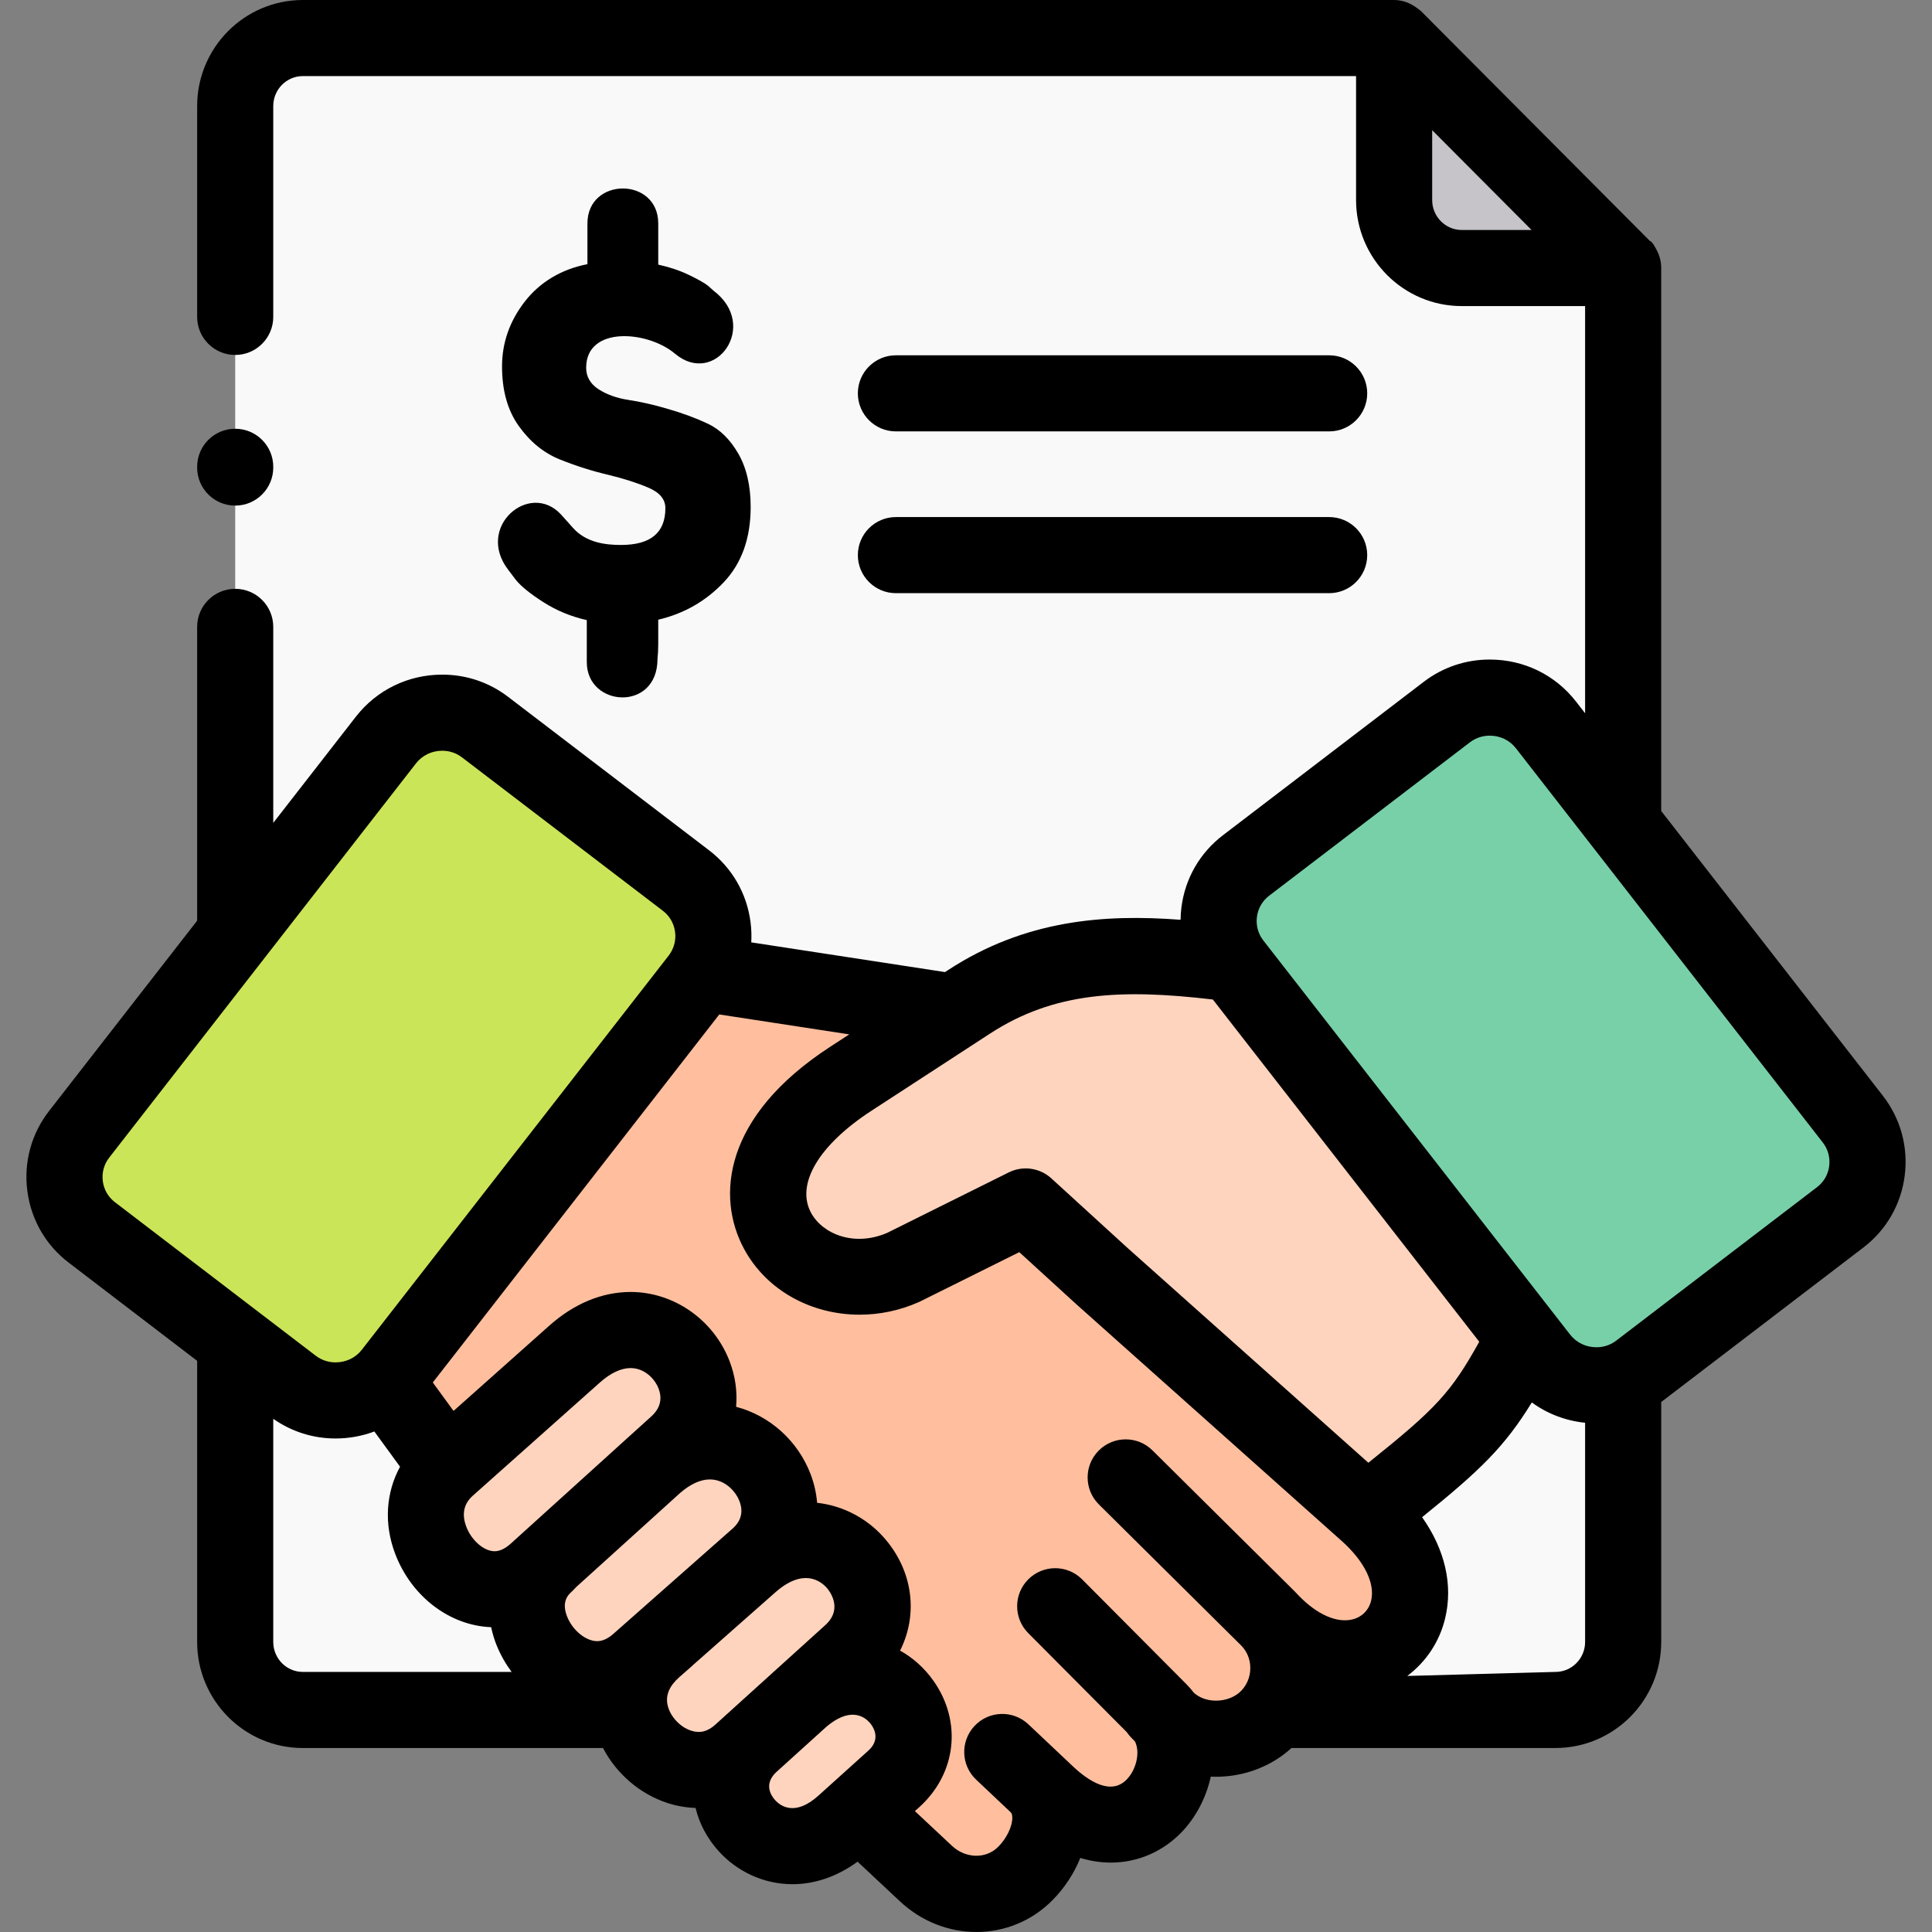
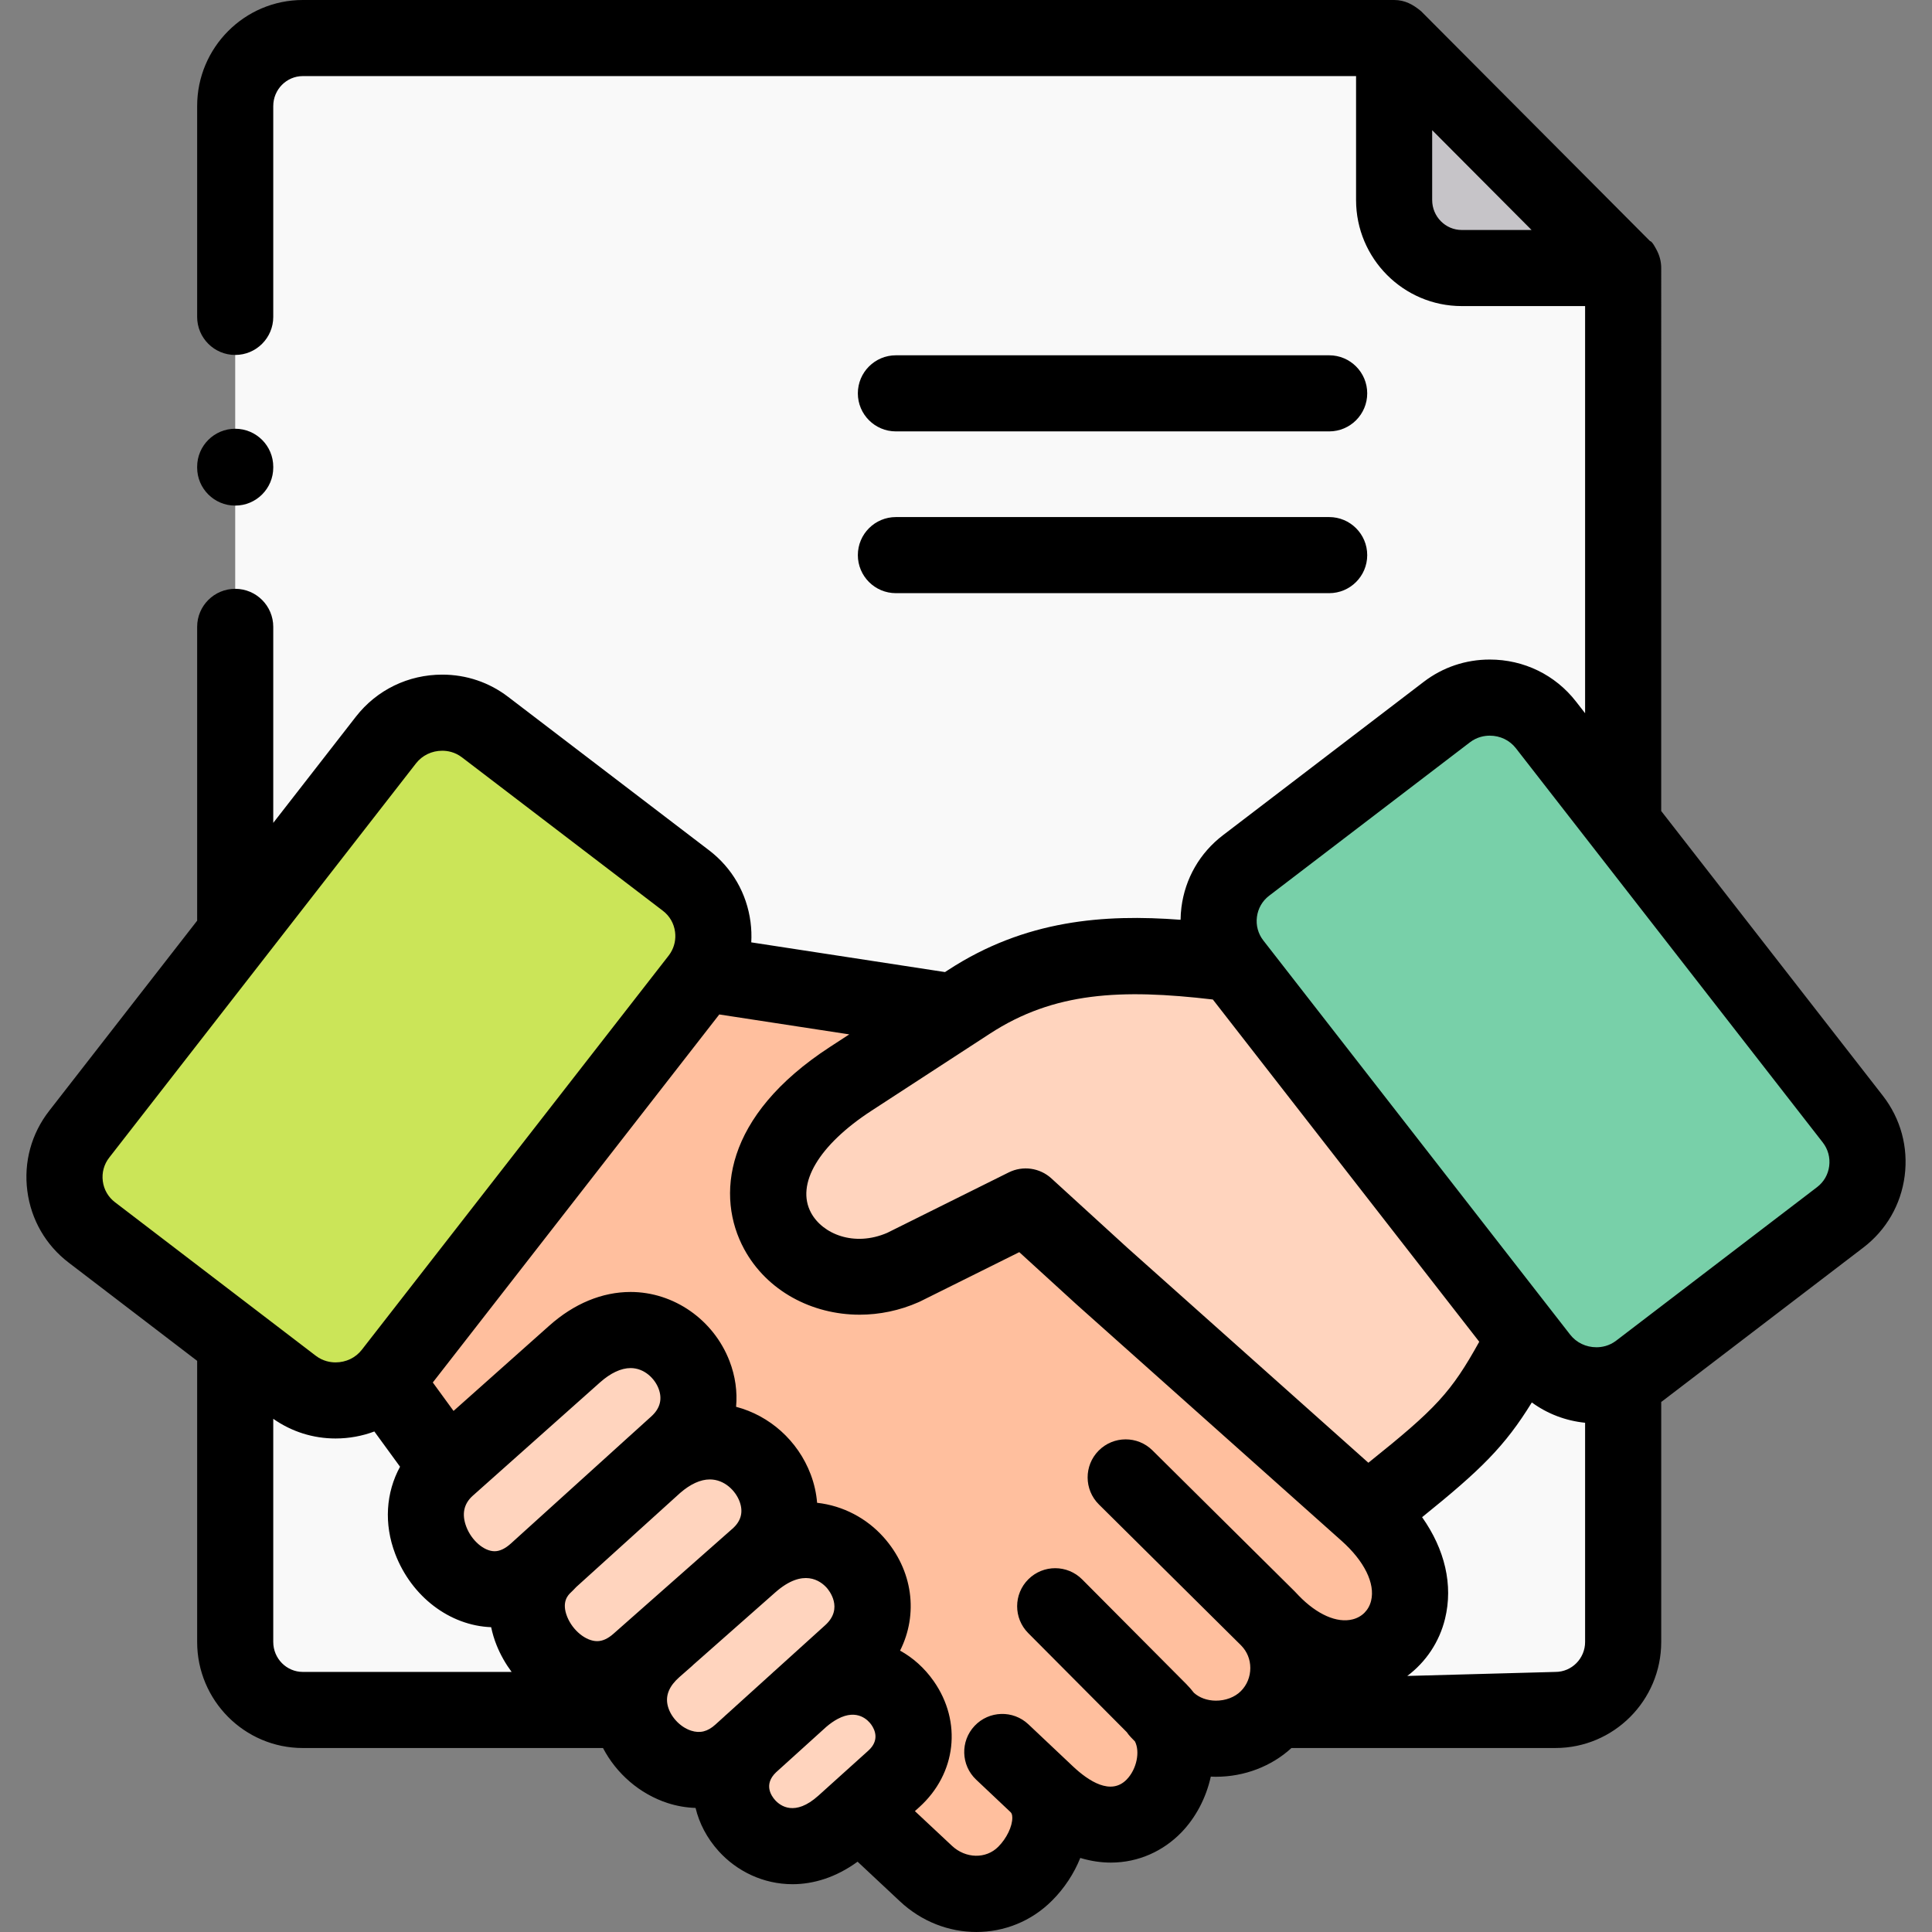
<svg xmlns="http://www.w3.org/2000/svg" version="1.1" id="contracted-suppliers" x="0px" y="0px" viewBox="0 0 512 512" style="enable-background:new 0 0 512 512;" xml:space="preserve" width="150" height="150">
  <rect x="0" y="0" width="512" height="512" fill="#808080" stroke="none" />
  <g>
    <g>
      <path style="fill-rule:evenodd;clip-rule:evenodd;fill:#F9F9F9;" d="M128.559,192.703l53.248,40.662    c7.675,5.864,9.452,16.602,4.373,24.593l66.511,10.201l4.119-2.664c21.644-14.109,43.908-13.486,69.981-10.144    c-6.235-8.075-4.712-19.777,3.415-25.982l53.218-40.661c8.156-6.233,19.979-4.704,26.273,3.399l20.457,26.268V71.032h-42.778    c-9.848,0-17.918-8.105-17.918-18.022V10.083H80.25c-9.848,0-17.918,8.104-17.918,18.021v219.343l39.956-51.344    C108.609,188,120.432,186.469,128.559,192.703L128.559,192.703z" />
    </g>
    <g>
-       <path style="fill-rule:evenodd;clip-rule:evenodd;fill:#F9F9F9;" d="M362.261,400.824c27.851,24.851-1.044,54.176-25.312,29.071    c5.701,6.546,5.955,16.321,0.875,23.264h74.382c9.877,0,17.947-8.105,17.947-18.022v-69.392    c-7.618,3.088-16.732,0.906-22.01-5.866l-4.119-5.271c-10.47,19.466-14.054,24-34.172,40.18    C367.538,396.631,365.027,398.613,362.261,400.824L362.261,400.824z" />
+       <path style="fill-rule:evenodd;clip-rule:evenodd;fill:#F9F9F9;" d="M362.261,400.824c27.851,24.851-1.044,54.176-25.312,29.071    c5.701,6.546,5.955,16.321,0.875,23.264h74.382c9.877,0,17.947-8.105,17.947-18.022v-69.392    c-7.618,3.088-16.732,0.906-22.01-5.866l-4.119-5.271C367.538,396.631,365.027,398.613,362.261,400.824L362.261,400.824z" />
    </g>
    <g>
      <path style="fill-rule:evenodd;clip-rule:evenodd;fill:#F9F9F9;" d="M62.332,355.657v79.48c0,9.917,8.07,18.022,17.918,18.022    h86.658c-0.875-5.327,0.79-11.192,6.405-16.208l-4.064,3.57c-17.156,15.159-39.392-11.844-25.03-25.7    c1.778-1.728,1.638-1.615,1.553-1.558l-3.612,3.258c-17.637,15.953-40.014-13.033-23.563-27.684L101.95,366    c-6.575,6.206-16.987,6.942-24.381,1.304L62.332,355.657z" />
    </g>
    <g>
      <path style="fill-rule:evenodd;clip-rule:evenodd;fill:#C6C4C8;" d="M369.457,10.083v42.928c0,9.917,8.07,18.022,17.918,18.022    h42.778L369.457,10.083z" />
    </g>
    <g>
      <path style="fill-rule:evenodd;clip-rule:evenodd;fill:#CBE558;" d="M181.807,233.365l-53.248-40.662    c-8.127-6.234-19.95-4.703-26.272,3.4L20.991,300.575c-0.338,0.425-0.649,0.85-0.931,1.304c-4.034,6.205-3.894,14.139,0,20.146    c1.129,1.727,2.54,3.286,4.29,4.59l53.219,40.69c7.394,5.639,17.806,4.902,24.381-1.304c0.677-0.651,1.298-1.36,1.891-2.097    l81.325-104.472c0.366-0.481,0.705-0.963,1.015-1.474C191.259,249.967,189.482,239.23,181.807,233.365L181.807,233.365z" />
    </g>
    <g>
      <path style="fill-rule:evenodd;clip-rule:evenodd;fill:#FFD4BE;" d="M404.024,354.609l-77.177-99.173    c-0.028-0.028-0.028-0.057-0.057-0.085c-26.073-3.343-48.337-3.966-69.981,10.144l-31.35,20.402    c-43.372,28.222-13.29,62.025,13.94,49.954l32.422-16.123l20.233,18.475l70.207,62.621    C389.238,379.46,392.369,376.314,404.024,354.609L404.024,354.609z" />
    </g>
    <g>
      <path style="fill-rule:evenodd;clip-rule:evenodd;fill:#78D0A9;" d="M491.02,296.579l-81.324-104.472    c-6.294-8.104-18.116-9.633-26.273-3.399l-53.218,40.661c-8.127,6.205-9.65,17.907-3.415,25.982l0.057,0.085l77.177,99.173    l4.119,5.271c6.321,8.103,18.145,9.634,26.272,3.429l53.247-40.689C495.817,316.414,497.312,304.684,491.02,296.579    L491.02,296.579z" />
    </g>
    <g>
      <path style="fill-rule:evenodd;clip-rule:evenodd;fill:#FFD4BE;" d="M236.859,471.435c15.012-13.573-5.164-38.678-24.859-21.082    l-0.339,0.283l-13.122,11.901c-14.278,13.911,6.208,37.827,25.087,20.825l3.923-3.541L236.859,471.435z" />
    </g>
    <g>
      <path style="fill-rule:evenodd;clip-rule:evenodd;fill:#FFD4BE;" d="M179.379,382.831c16.48-14.932-5.812-42.956-27.088-24    l-33.693,30.007c-16.452,14.65,5.925,43.637,23.563,27.684l3.612-3.258c-0.057,0.027-0.084,0.056,0.112-0.113l0,0l27.541-24.936    L179.379,382.831z" />
    </g>
    <g>
      <path style="fill-rule:evenodd;clip-rule:evenodd;fill:#FFD4BE;" d="M200.798,412.668c16.676-14.706-6.067-43.324-27.372-24.453    c0,0-0.028,0.027-0.085,0.085c-1.551,1.417-26.863,24.34-27.456,24.851l0,0l-0.112,0.113c0.085-0.058,0.225-0.171-1.553,1.558    c-14.362,13.856,7.874,40.859,25.03,25.7l4.091-3.598c0.029-0.029,0.057-0.058,0.057-0.058l3.33-2.919l21.982-19.438    c0.028-0.029,0.056-0.029,0.056-0.057c0.029,0,0.029,0,0.029,0L200.798,412.668z" />
    </g>
    <g>
      <path style="fill-rule:evenodd;clip-rule:evenodd;fill:#FFD4BE;" d="M225.46,438.17c16.451-14.904-5.417-42.503-26.666-23.717    c-7.31,6.546-14.73,12.978-22.066,19.494c-1.128,0.992-2.258,1.984-3.387,2.977c-18.736,16.632,6.293,42.729,22.999,27.598    l2.2-1.983l13.122-11.901C216.232,446.473,220.861,442.335,225.46,438.17L225.46,438.17z" />
    </g>
    <g>
      <path style="fill-rule:evenodd;clip-rule:evenodd;fill:#FFBF9E;" d="M212,450.353L212,450.353L212,450.353L212,450.353    L212,450.353z M336.949,429.896c-0.311-0.34-0.621-0.68-0.96-1.02C336.328,429.216,336.638,429.527,336.949,429.896    L336.949,429.896z M239.4,335.852c-27.23,12.07-57.312-21.732-13.94-49.954l27.231-17.738l-66.511-10.201    c-0.31,0.511-0.649,0.992-1.015,1.474L103.84,363.903c-0.592,0.736-1.213,1.445-1.891,2.097l16.648,22.838l33.693-30.007    c21.276-18.956,43.568,9.068,27.088,24l-5.953,5.384c21.305-18.871,44.048,9.747,27.372,24.453l-2.004,1.785    c21.249-18.786,43.117,8.813,26.666,23.717l0,0l-0.169,0.143L212,450.353c1.749-1.559,3.498-2.777,5.248-3.712    c17.777-9.491,33.298,12.439,19.611,24.794l-9.311,8.387l17.833,16.689c7.478,7.027,19.075,7.281,26.299,0.028    c6.406-6.403,9.679-17.397,2.992-23.688l2.736,2.578c23.449,22.101,41.114-6.12,31.379-20.147c7.082,7.396,19.978,7.255,27.202,0    c6.914-6.913,7.281-18.133,0.96-25.388c24.268,25.104,53.163-4.221,25.312-29.071l-70.207-62.621l-20.233-18.475L239.4,335.852z" />
    </g>
    <g>
-       <path d="M164.565,144.421c-4.148,0-9.228-0.624-12.699-4.506c-1.213-1.332-2.286-2.606-3.301-3.684    c-8.295-8.757-22.574,3.4-13.911,14.734l2.059,2.72c1.383,1.7,3.81,3.683,7.337,5.921c3.415,2.183,7.225,3.77,11.457,4.733v11.135    c0,11.987,18.736,13.205,18.736-0.821c0.114-1.161,0.198-2.494,0.198-4.023v-6.403c6.772-1.587,12.557-4.875,17.326-9.888    c4.769-5.016,7.167-11.677,7.167-19.978c0-5.64-1.101-10.371-3.273-14.14c-2.174-3.769-4.854-6.402-8.014-7.905    c-3.189-1.501-6.688-2.805-10.525-3.91c-3.81-1.134-7.31-1.927-10.497-2.409c-3.189-0.481-5.841-1.444-8.042-2.862    c-2.174-1.444-3.246-3.342-3.246-5.666c0-11.192,16.339-9.832,23.534-3.74c10.638,8.953,22.518-7.452,10.187-16.718l-1.411-1.274    c-0.959-0.766-2.653-1.701-5.108-2.891c-2.426-1.162-5.136-2.068-8.098-2.72v-2.268v-4.675v-3.967    c0-12.354-18.766-12.354-18.766,0v8.642v2.153c-6.913,1.332-12.613,4.789-16.563,9.86c-4.007,5.158-6.068,10.881-6.068,17.257    c0,6.403,1.496,11.675,4.46,15.811c2.991,4.165,6.574,7.084,10.834,8.813c4.234,1.7,8.495,3.061,12.727,4.052    c4.233,1.021,7.845,2.183,10.808,3.457c2.991,1.276,4.458,3.089,4.458,5.412C176.332,141.189,172.409,144.421,164.565,144.421z" />
      <path d="M237.424,114.324h114.819c5.57,0,10.084-4.515,10.084-10.083c0-5.569-4.515-10.084-10.084-10.084H237.424    c-5.57,0-10.085,4.515-10.085,10.084C227.339,109.81,231.854,114.324,237.424,114.324z" />
      <path d="M237.424,157.195h114.819c5.57,0,10.084-4.515,10.084-10.083c0-5.569-4.515-10.084-10.084-10.084H237.424    c-5.57,0-10.085,4.515-10.085,10.084C227.339,152.681,231.854,157.195,237.424,157.195z" />
      <path d="M498.978,290.385l-58.74-75.459V71.032c0-1.647-0.412-3.284-1.186-4.737c-0.197-0.369-1.215-2.394-1.768-2.394    L376.603,2.968C374.483,1.202,372.307,0,369.457,0H80.25C64.809,0,52.247,12.606,52.247,28.104v55.877    c0,5.569,4.515,10.084,10.085,10.084c5.569,0,10.084-4.515,10.084-10.084V28.104c0-4.376,3.514-7.938,7.834-7.938h279.122v32.844    c0,15.498,12.562,28.104,28.003,28.104h32.693v107.9l-2.408-3.094c-5.494-7.075-13.825-11.133-22.855-11.133    c-6.395,0-12.449,2.043-17.504,5.907l-53.221,40.661c-6.103,4.666-10.005,11.438-10.986,19.07    c-0.143,1.112-0.214,2.223-0.229,3.327c-20.265-1.545-41.198,0.016-61.557,13.288l-0.872,0.568l-51.344-7.874    c0.1-1.771,0.042-3.563-0.192-5.36c-0.987-7.615-4.883-14.371-10.974-19.026l-53.23-40.649    c-5.046-3.871-11.097-5.917-17.496-5.917c-9.02,0-17.354,4.053-22.872,11.127L72.416,218.07v-51.944    c0-5.569-4.516-10.084-10.084-10.084c-5.57,0-10.085,4.515-10.085,10.084v77.863L13.04,294.374    c-4.728,6.061-6.787,13.603-5.797,21.236c0.988,7.625,4.895,14.383,10.981,19.015l34.023,26.013v74.5    c0,15.497,12.562,28.105,28.003,28.105h79.551c3.536,6.769,9.71,12.163,17.083,14.57c2.476,0.808,4.973,1.227,7.447,1.309    c0.973,4.065,2.999,7.99,6.104,11.434c4.827,5.353,11.866,8.779,19.586,8.778c5.587,0,11.531-1.806,17.246-5.966l11.21,10.491    c5.778,5.429,13.059,8.14,20.272,8.14c7.304-0.002,14.538-2.78,20.063-8.328c3.277-3.276,5.822-7.18,7.473-11.295    c2.778,0.835,5.494,1.233,8.1,1.232c7.413-0.001,13.958-3.128,18.653-7.956c3.846-3.955,6.605-9.219,7.834-14.829    c0.363,0.017,0.728,0.034,1.094,0.037c0.099,0.001,0.198,0.002,0.297,0.002c7.491,0,14.691-2.758,19.988-7.619h69.957    c15.457,0,28.031-12.608,28.031-28.105v-63.607c0.099-0.072,0.203-0.135,0.3-0.211l53.231-40.676    c6.088-4.633,9.988-11.375,10.983-18.983C505.752,304.023,503.703,296.471,498.978,290.385z M387.375,60.948    c-4.32,0-7.834-3.562-7.834-7.938V34.5l26.338,26.448H387.375z M321.418,264.879l70.598,90.699    c-7.45,13.412-11.408,17.68-29.383,32.066l-63.832-56.935l-20.179-18.427c-3.075-2.808-7.561-3.436-11.291-1.583l-32.203,16.015    c-8.782,3.791-17.14,0.308-20.182-5.298c-4.117-7.589,2.019-17.96,16.015-27.066l31.357-20.407    C279.295,262.875,297.09,262.025,321.418,264.879z M30.456,318.591c-1.781-1.356-2.922-3.336-3.212-5.573    c-0.291-2.246,0.313-4.462,1.707-6.249l81.288-104.462c1.663-2.132,4.201-3.354,6.962-3.354c1.339,0,3.334,0.305,5.238,1.765    l53.244,40.659c1.784,1.364,2.926,3.35,3.217,5.595c0.25,1.927-0.158,3.829-1.139,5.453c-0.075,0.112-0.152,0.224-0.222,0.341    c-0.108,0.16-0.213,0.32-0.332,0.474L95.885,357.704c-1.654,2.123-4.189,3.342-6.955,3.342c-1.343,0-3.342-0.305-5.237-1.752    L30.456,318.591z M125.325,396.351c0.01-0.009,0.019-0.018,0.028-0.025l33.645-29.965c2.795-2.49,5.602-3.807,8.116-3.807    c3.654,0,6.396,2.795,7.397,5.391c1.079,2.798,0.438,5.292-1.897,7.407l-5.791,5.242c-0.028,0.024-0.057,0.047-0.085,0.072    c-0.029,0.025-0.057,0.051-0.086,0.077c-1.683,1.525-3.504,3.175-5.38,4.876l-25.878,23.424c-1.504,1.36-2.957,2.051-4.319,2.051    c-2.819,0-6.111-2.849-7.496-6.484c-1.265-3.322-0.685-6.095,1.725-8.241L125.325,396.351z M80.25,443.076    c-4.32,0-7.834-3.562-7.834-7.939v-59.14c4.847,3.402,10.524,5.215,16.515,5.215c3.581,0,7.047-0.646,10.276-1.856l6.809,9.341    c-3.745,6.874-4.317,15.125-1.285,23.088c4.314,11.333,14.455,19.025,25.427,19.437c0.342,1.608,0.815,3.217,1.458,4.808    c1.032,2.556,2.384,4.91,3.968,7.047H80.25z M162.572,432.965c-1.49,1.316-2.905,1.957-4.324,1.957c-2.987,0-6.47-2.83-7.93-6.443    c-1.606-3.978,0.283-5.801,0.888-6.385c0.431-0.414,0.957-0.919,1.5-1.516c1.736-1.557,13.211-11.951,21.727-19.668l5.793-5.244    c2.693-2.353,5.414-3.601,7.875-3.601c3.906,0,6.822,3.011,7.879,5.808c1.054,2.785,0.43,5.219-1.857,7.235l-2.061,1.82    c-0.017,0.015-0.034,0.028-0.051,0.042c-0.006,0.006-0.011,0.012-0.017,0.018L162.572,432.965z M192.311,454.549    c-0.14,0.125-0.27,0.258-0.407,0.385l-2.335,2.113c-2.043,1.853-4.084,2.357-6.427,1.594c-2.997-0.978-5.621-3.861-6.24-6.854    c-0.537-2.598,0.499-5.005,3.142-7.337l3.33-2.919c0.114-0.1,0.213-0.208,0.321-0.312l21.809-19.254    c7.388-6.496,11.96-2.998,13.587-1.182c0.484,0.539,4.583,5.402-0.399,9.909l-13.409,12.134c-0.139,0.123-0.282,0.236-0.419,0.36    c-0.051,0.047-0.093,0.101-0.143,0.148l-12.254,11.09C192.417,454.469,192.361,454.502,192.311,454.549z M230.108,463.945    l-9.134,8.232c-0.043,0.037-0.084,0.076-0.126,0.114l-3.963,3.573c-6.25,5.616-10.104,2.701-11.471,1.186    c-1.049-1.163-3.075-4.177,0.239-7.358l13.291-12.027c1.009-0.867,2.012-1.574,3.054-2.129c5.287-2.823,8.166,0.468,8.921,1.543    C231.903,458.481,233.106,461.238,230.108,463.945z M363.358,424.206c-0.612,2.504-2.395,4.306-4.892,4.941    c-4.165,1.059-9.452-1.288-14.294-6.294c-0.35-0.388-0.709-0.769-1.082-1.139l-37.671-37.346    c-3.956-3.921-10.341-3.893-14.262,0.061c-3.921,3.955-3.893,10.34,0.061,14.261l37.614,37.289    c0.045,0.049,0.09,0.095,0.135,0.143c1.525,1.559,2.371,3.644,2.377,5.893c0.007,2.342-0.881,4.526-2.502,6.153    c-1.599,1.604-4.083,2.551-6.682,2.524c-2.254-0.022-4.311-0.771-5.765-2.086c-0.629-0.814-1.314-1.605-2.067-2.362    l-27.541-27.683c-3.929-3.949-10.314-3.966-14.262-0.037c-3.949,3.928-3.965,10.313-0.037,14.262l26.114,26.247    c0.318,0.464,0.669,0.913,1.073,1.332l1.096,1.134c1.387,2.695,0.49,7.334-2.192,10.092c-4.164,4.281-10.05,0.459-14.247-3.493    l-11.795-11.136c-4.049-3.825-10.432-3.64-14.256,0.408c-3.823,4.05-3.64,10.433,0.41,14.256l9.017,8.514    c0.019,0.018,0.035,0.039,0.055,0.057c0.197,0.186,0.494,0.465,0.509,1.462c0.036,2.337-1.494,5.524-3.736,7.765    c-3.246,3.26-8.625,3.145-12.263-0.274l-9.815-9.185l1.158-1.045c9.834-8.876,11.399-22.624,3.806-33.432    c-2.437-3.47-5.48-6.17-8.893-8.057c4.857-9.627,3.471-21.309-4.419-30.11c-4.413-4.925-10.63-8.296-17.568-9.065    c-0.205-2.504-0.755-5.026-1.695-7.514c-3.396-8.984-10.919-15.604-19.775-17.927c0.362-3.994-0.196-8.118-1.743-12.128    c-4.222-10.946-14.757-18.302-26.215-18.302c-7.54,0-14.986,3.083-21.531,8.915l-25.388,22.609l-5.497-7.54l75.921-97.528    l34.443,5.281l-5.104,3.322c-28.235,18.372-30.26,39.727-22.741,53.588c5.998,11.057,17.934,17.376,30.596,17.375    c5.222-0.001,10.57-1.075,15.672-3.338c0.135-0.06,0.27-0.122,0.403-0.189l26.235-13.047l15.129,13.815    c0.014,0.013,0.03,0.023,0.044,0.036c0.015,0.014,0.028,0.029,0.043,0.043l70.207,62.622    C361.554,413.706,364.474,419.633,363.358,424.206z M420.069,435.138c0,4.377-3.527,7.939-7.862,7.939l-39.262,1.067    c4.907-3.675,8.498-8.976,10.006-15.155c2.182-8.938-0.028-18.355-6.079-26.918c15.59-12.566,21.931-18.795,29.078-30.409    c4.107,3,8.954,4.861,14.118,5.384V435.138z M484.754,309.046c-0.292,2.23-1.428,4.201-3.215,5.561l-53.244,40.686    c-1.886,1.441-3.879,1.744-5.219,1.744h0c-2.772,0-5.316-1.225-6.974-3.351l-81.303-104.451c-1.385-1.776-1.989-3.991-1.7-6.237    c0.289-2.251,1.436-4.246,3.229-5.616l53.22-40.662c1.906-1.456,3.911-1.762,5.257-1.762c2.755,0,5.28,1.215,6.933,3.343    l81.316,104.462C484.446,304.556,485.05,306.786,484.754,309.046z" />
      <path d="M62.332,133.989c5.569,0,10.084-4.515,10.084-10.084v-0.198c0-5.569-4.515-10.084-10.084-10.084    c-5.57,0-10.085,4.515-10.085,10.084v0.198C52.247,129.475,56.761,133.989,62.332,133.989z" />
    </g>
  </g>
</svg>